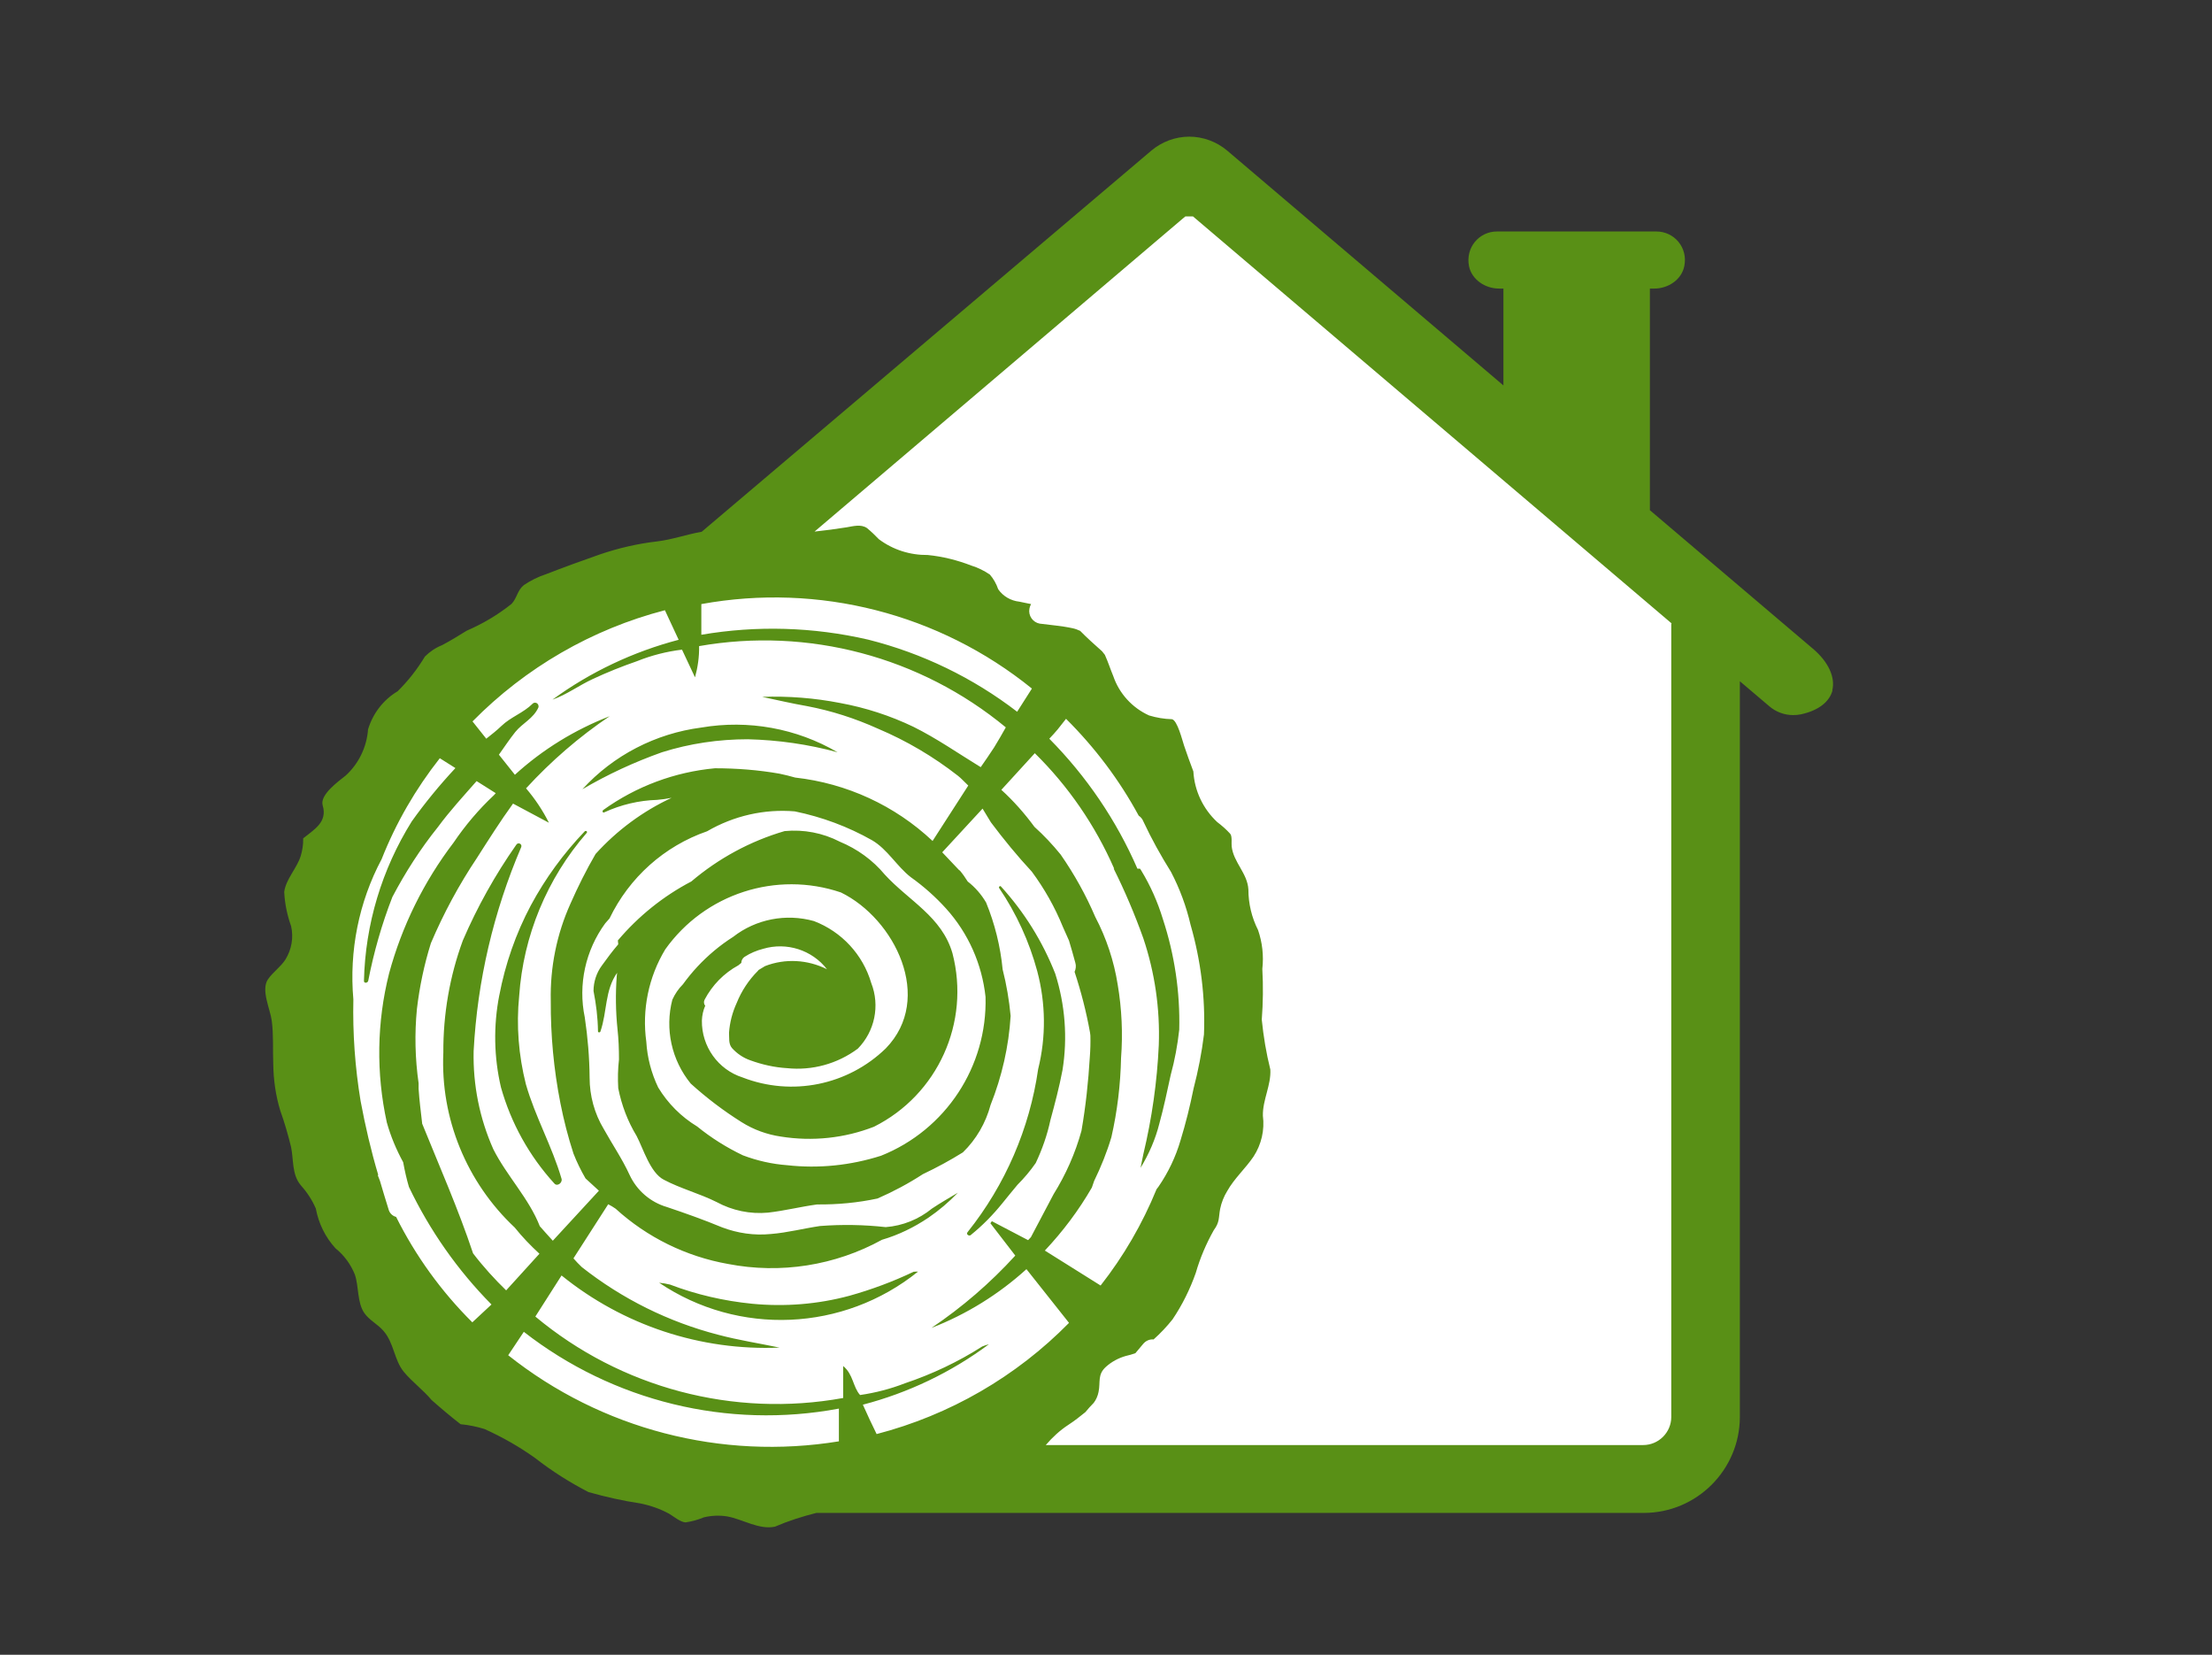
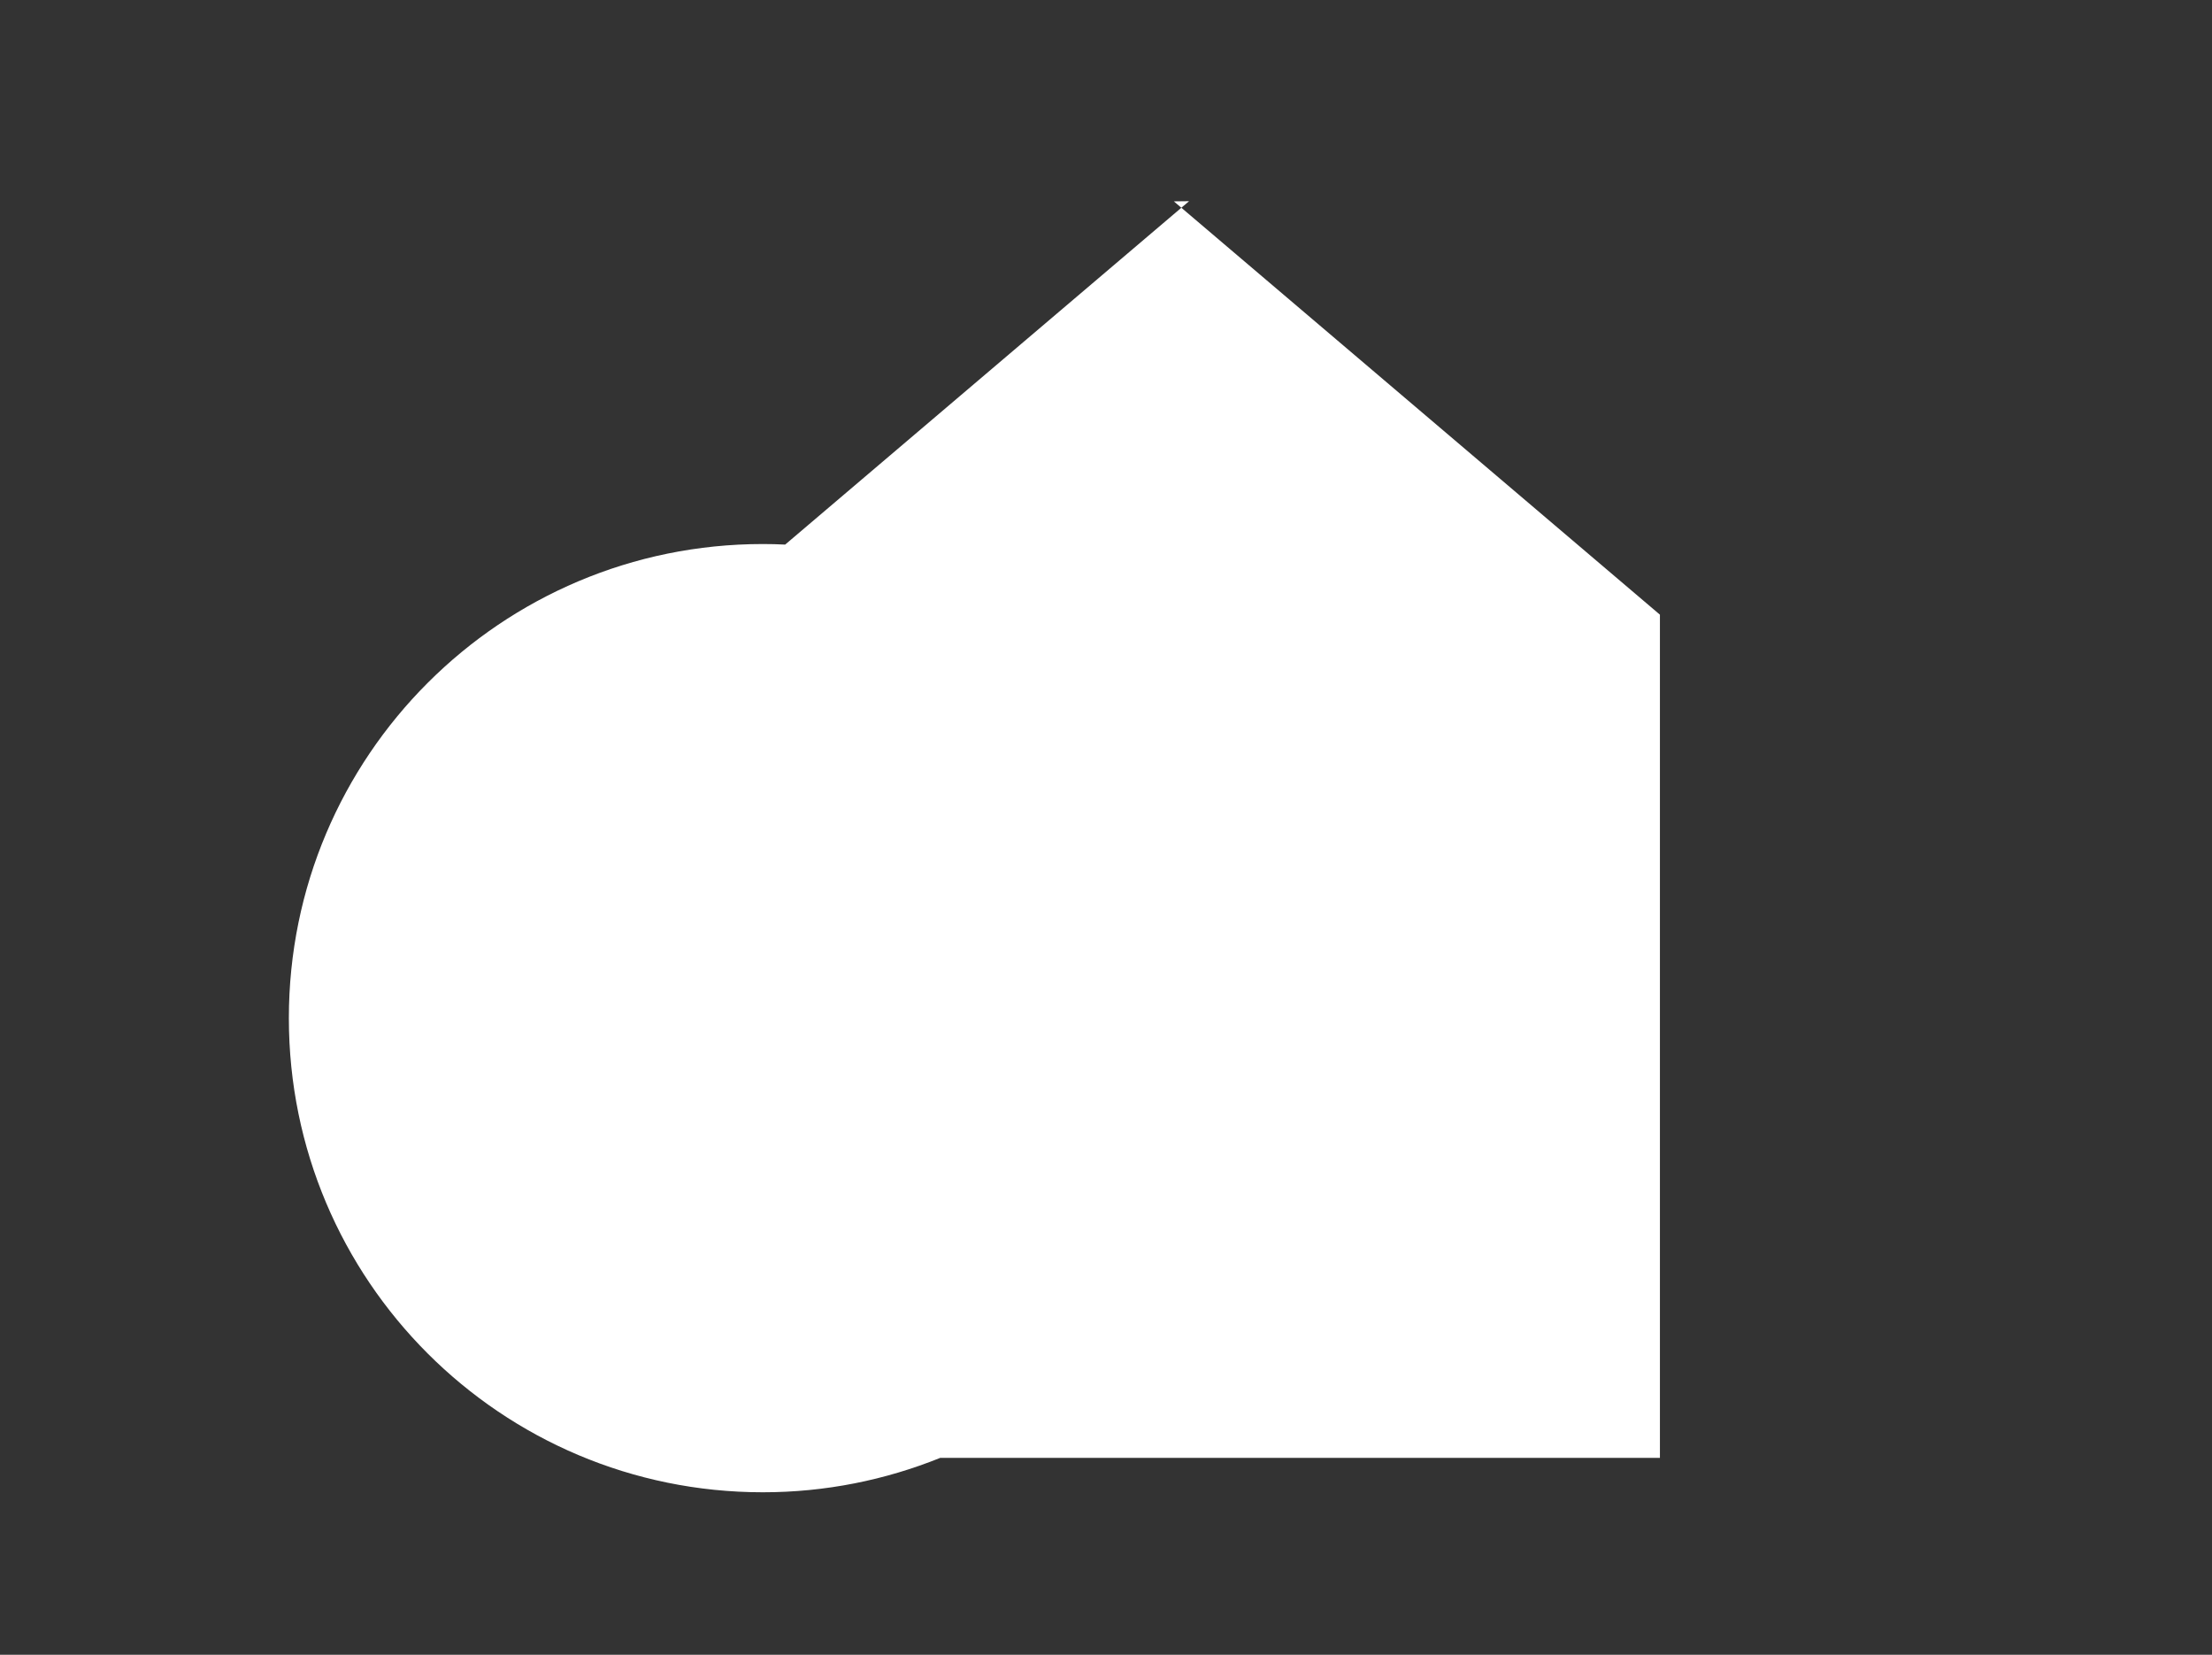
<svg xmlns="http://www.w3.org/2000/svg" viewBox="0 0 119 89">
  <rect x="0" y="0" width="119" height="89" fill="#333333" stroke="none" />
  <defs>
    <style>.c,.d{fill:#fff;}.e{fill:#599016;}.d{fill-rule:evenodd;}.f{opacity:0;}</style>
  </defs>
  <g id="a" class="f">
    <g class="f">
      <path class="c" d="M118.94,.06V88.94H.06V.06H118.94m.06-.06H0V89H119V0h0Z" />
    </g>
  </g>
  <g id="b">
    <g>
-       <path class="d" d="M64.01,10.82s-.03,0-.04,0l-21.73,18.47c-.4-.02-.8-.03-1.2-.03-14.08,0-25.5,11.41-25.5,25.5s11.41,25.5,25.5,25.5c3.37,0,6.59-.66,9.54-1.85h38.72c.48,0,.87-.39,.87-.87V33.06l-26.15-22.23Z" />
-       <path class="e" d="M26.86,53.54c.32-1.69,.89-3.33,1.7-4.85,.78-1.45,1.75-2.78,2.89-3.97,.06-.07,.18,0,.11,.08-2.13,2.45-3.41,5.53-3.63,8.77-.16,1.59-.03,3.19,.36,4.74,.5,1.75,1.41,3.34,1.92,5.09,.06,.21-.23,.44-.39,.25-1.35-1.48-2.33-3.25-2.87-5.17-.38-1.62-.41-3.31-.09-4.95Zm25.37,12.88c.62-.5,1.19-1.08,1.69-1.7,.27-.34,.55-.67,.82-1,.36-.36,.69-.75,.98-1.17,.35-.74,.62-1.51,.79-2.31,.24-.88,.48-1.79,.65-2.69,.28-1.73,.14-3.51-.39-5.18-.68-1.73-1.67-3.32-2.92-4.69-.04-.06-.14,.02-.1,.08,.93,1.37,1.62,2.88,2.05,4.47,.46,1.73,.48,3.54,.05,5.27-.46,3.2-1.77,6.23-3.79,8.76-.11,.12,.06,.25,.18,.16Zm-6.53,3.27c-1.71,.46-3.48,.6-5.24,.43-1.51-.15-2.99-.49-4.41-1.03-.2-.05-.39-.08-.59-.1,4.27,2.88,9.92,2.63,13.93-.6-.08,0-.16,0-.24,.01-1.11,.53-2.27,.96-3.45,1.29Zm-5.47-29.93c1.63,.04,3.25,.27,4.83,.7-2.21-1.29-4.8-1.76-7.33-1.33-2.46,.32-4.73,1.49-6.4,3.32,1.36-.8,2.79-1.46,4.28-1.99,1.49-.47,3.05-.7,4.62-.7Zm58.36-2.65c-.16,.64-.77,1.11-1.71,1.31-.14,.03-.28,.04-.42,.04-.46,0-.92-.17-1.27-.47l-1.59-1.35v39.56c0,2.85-2.32,5.17-5.17,5.17H43.92c-.76,.19-1.51,.43-2.23,.74-.85,.18-1.74-.4-2.56-.55-.42-.07-.86-.05-1.27,.05-.31,.13-.64,.22-.98,.27-.29-.02-.65-.33-.89-.47-.48-.26-1-.44-1.54-.55-.94-.14-1.87-.35-2.79-.61-1.01-.52-1.97-1.13-2.87-1.83-.85-.61-1.77-1.13-2.72-1.56-.42-.13-.85-.22-1.29-.26-.53-.41-1.05-.85-1.56-1.3-.46-.55-1.03-.96-1.49-1.51-.53-.64-.53-1.56-1.1-2.21-.31-.36-.77-.58-1.03-.96-.39-.56-.29-1.43-.51-2.07-.22-.55-.58-1.04-1.04-1.41-.55-.6-.91-1.34-1.06-2.14-.2-.47-.49-.9-.83-1.28-.46-.57-.36-1.34-.5-2.02-.16-.66-.35-1.32-.58-1.96-.25-.82-.37-1.67-.38-2.53-.03-.77,.02-1.55-.08-2.31-.08-.62-.59-1.65-.21-2.22,.27-.4,.69-.67,.95-1.08,.33-.54,.44-1.18,.3-1.79-.21-.59-.34-1.21-.37-1.84,.09-.69,.69-1.28,.89-1.94,.09-.3,.14-.62,.13-.94,.58-.47,1.32-.87,1.05-1.77-.17-.57,.84-1.29,1.24-1.61,.7-.64,1.13-1.53,1.2-2.48,.26-.86,.82-1.59,1.59-2.05,.57-.56,1.06-1.19,1.47-1.87,.26-.26,.57-.47,.92-.61,.46-.24,.89-.51,1.33-.78,.86-.37,1.67-.85,2.41-1.44,.3-.32,.31-.73,.66-1.01,.37-.25,.77-.45,1.2-.59,.95-.37,1.92-.72,2.89-1.06,1-.34,2.03-.58,3.08-.7,.82-.1,1.6-.38,2.4-.52L61.94,8.1c.57-.48,1.3-.75,2.04-.75s1.47,.27,2.04,.75l14.86,12.63v-5.21h-.24c-.74,0-1.46-.48-1.61-1.2-.2-1,.54-1.87,1.5-1.87h8.58c.96,0,1.71,.87,1.5,1.87-.15,.73-.87,1.2-1.61,1.2h-.24v11.92l8.77,7.45c.83,.7,1.22,1.54,1.04,2.25Zm-38.68,9.61h.03c-1.02-2.33-2.47-4.44-4.27-6.21l-1.8,1.97c.66,.6,1.25,1.27,1.78,1.99,.51,.46,.98,.96,1.41,1.49,.73,1.05,1.36,2.18,1.86,3.35,.6,1.14,1.01,2.38,1.21,3.65,.22,1.3,.28,2.63,.18,3.94-.03,1.43-.2,2.86-.52,4.26-.24,.81-.56,1.6-.93,2.36l-.12,.35c-.71,1.23-1.56,2.36-2.53,3.39l3,1.88c1.24-1.58,2.25-3.32,3.01-5.18l.1-.13c.53-.77,.93-1.61,1.19-2.5,.28-.91,.51-1.84,.7-2.78,.25-.96,.44-1.93,.56-2.91,.08-1.99-.17-3.99-.72-5.9-.23-.99-.58-1.94-1.05-2.84-.55-.88-1.05-1.78-1.49-2.72-.05-.13-.14-.24-.25-.31-1.04-1.92-2.36-3.67-3.91-5.21-.17,.22-.31,.4-.45,.57-.14,.17-.29,.33-.45,.5,2,2.02,3.61,4.39,4.74,6.99h.14l.06,.09c.5,.82,.89,1.7,1.17,2.62,.63,1.92,.93,3.93,.88,5.95-.09,.82-.24,1.64-.46,2.44-.19,.87-.37,1.74-.61,2.61-.21,.84-.56,1.64-1.01,2.38,.05-.26,.1-.51,.15-.74,.46-1.92,.74-3.89,.83-5.86,.07-1.95-.21-3.89-.83-5.74-.46-1.29-1-2.56-1.61-3.78Zm-2.43,24.39l-2.26-2.85c-1.5,1.36-3.23,2.43-5.11,3.16,1.65-1.11,3.17-2.42,4.51-3.89l-1.34-1.74,.08-.11,1.95,1.02,.15-.16c.41-.77,.81-1.54,1.22-2.31,.66-1.06,1.17-2.21,1.5-3.41,.23-1.32,.37-2.64,.45-3.97,.03-.39,.04-.77,.03-1.16l-.02-.16c-.2-1.11-.48-2.2-.83-3.26,.07-.15,.09-.33,.04-.49-.11-.4-.22-.8-.34-1.19l-.33-.74c-.43-1.06-.99-2.05-1.67-2.97-.78-.84-1.51-1.73-2.2-2.65-.15-.24-.3-.49-.45-.74l-2.17,2.35,.92,.97h.02c.16,.19,.3,.39,.43,.6,.4,.31,.73,.69,.99,1.13,.47,1.15,.77,2.36,.89,3.6,.21,.82,.35,1.66,.43,2.5-.1,1.64-.47,3.26-1.08,4.79-.26,.97-.77,1.85-1.49,2.55-.69,.43-1.41,.82-2.15,1.17-.77,.5-1.59,.94-2.44,1.31-1.07,.23-2.16,.33-3.25,.32-.89,.12-1.75,.34-2.64,.44-.96,.09-1.92-.11-2.77-.57-.92-.46-1.93-.72-2.84-1.2-.73-.38-1.1-1.66-1.46-2.35-.48-.79-.81-1.66-.99-2.57-.03-.52-.02-1.03,.04-1.55,0-.55-.02-1.09-.08-1.63-.1-.95-.11-1.91-.04-2.86l.02-.17c-.67,.95-.53,2.09-.9,3.16-.02,.07-.14,.06-.13-.02-.01-.73-.1-1.45-.24-2.16,0-.49,.16-.98,.45-1.37,.28-.39,.57-.78,.88-1.14l-.02-.21c1.1-1.3,2.44-2.38,3.95-3.17,1.46-1.24,3.17-2.17,5.02-2.71,1.03-.1,2.06,.1,2.97,.57,.94,.39,1.77,.99,2.42,1.77,1.29,1.41,3.07,2.26,3.64,4.23,.97,3.72-.79,7.61-4.22,9.33-1.59,.62-3.32,.8-5.01,.53-.75-.11-1.47-.37-2.12-.78-.97-.61-1.88-1.3-2.73-2.07-1.03-1.26-1.4-2.94-.99-4.51,.14-.31,.33-.59,.57-.83,.24-.33,.5-.65,.78-.95,.57-.61,1.21-1.15,1.92-1.6,1.23-.96,2.85-1.27,4.35-.85,1.49,.57,2.63,1.8,3.08,3.33,.48,1.22,.19,2.6-.72,3.53-1.1,.82-2.46,1.19-3.81,1.05-.67-.04-1.34-.19-1.97-.42-.38-.13-.72-.36-.99-.66-.2-.23-.14-.56-.16-.83,.04-.55,.18-1.09,.41-1.59,.26-.65,.65-1.24,1.14-1.73l.04-.05,.35-.21c1.08-.42,2.29-.35,3.33,.17-.81-1.04-2.17-1.47-3.43-1.1-.35,.09-.69,.23-1,.43-.11,.07-.18,.2-.18,.33l-.16,.13c-.77,.42-1.4,1.06-1.81,1.84-.06,.11-.05,.24,.03,.33-.11,.25-.17,.52-.18,.8-.02,1.39,.87,2.64,2.19,3.06,2.65,1.03,5.66,.42,7.7-1.56,2.62-2.69,.48-6.98-2.41-8.39-3.48-1.18-7.32,.07-9.45,3.06-.9,1.49-1.26,3.25-1.02,4.97,.05,.85,.27,1.69,.64,2.46,.52,.86,1.24,1.58,2.1,2.1,.75,.61,1.58,1.13,2.46,1.55,.77,.29,1.57,.47,2.38,.53,1.7,.19,3.42,.01,5.05-.51,3.48-1.39,5.72-4.8,5.62-8.54-.19-1.77-.93-3.43-2.12-4.75-.57-.63-1.21-1.2-1.9-1.69-.75-.58-1.26-1.51-2.09-1.99-1.29-.73-2.69-1.25-4.15-1.55-1.65-.14-3.29,.24-4.72,1.07-2.31,.8-4.19,2.49-5.25,4.69l-.23,.26c-1.06,1.45-1.47,3.29-1.1,5.06,.16,1.07,.25,2.16,.26,3.24,0,.97,.26,1.93,.76,2.76,.46,.83,.99,1.6,1.39,2.47,.39,.84,1.12,1.47,2.01,1.73,1.01,.34,1.97,.68,2.96,1.09,.84,.32,1.74,.45,2.63,.36,.89-.07,1.76-.3,2.65-.43,1.18-.09,2.36-.07,3.53,.06,.91-.07,1.78-.42,2.49-1,.45-.3,.92-.57,1.39-.85-.48,.5-1.01,.95-1.58,1.34-.77,.52-1.61,.93-2.5,1.19-2.53,1.39-5.46,1.85-8.29,1.3-2.25-.4-4.35-1.43-6.04-2.97-.13-.09-.26-.17-.4-.24l-1.87,2.91c.14,.16,.29,.32,.45,.47,2.17,1.71,4.67,2.95,7.34,3.64,1.09,.29,2.2,.46,3.3,.69-4.25,.18-8.42-1.2-11.73-3.88l-1.41,2.21c4.6,3.84,10.67,5.45,16.56,4.38v-1.72c.55,.45,.52,1.13,.91,1.56,.83-.12,1.64-.33,2.41-.63,1.46-.49,2.86-1.15,4.16-1.98,.12-.05,.24-.09,.36-.12-2.03,1.51-4.33,2.61-6.78,3.25l.37,.81,.37,.77h0c3.93-1.02,7.51-3.09,10.35-5.98Zm-1.97-34.08c-4.98-4.03-11.47-5.69-17.78-4.54v1.65c2.98-.51,6.02-.42,8.97,.26,2.91,.73,5.64,2.05,8.02,3.88l.79-1.24Zm-29.07,33.13c-1.82-1.84-3.32-3.98-4.44-6.32-.13-.44-.23-.89-.31-1.33-.37-.68-.67-1.39-.88-2.14-.58-2.64-.54-5.39,.12-8.01,.69-2.55,1.87-4.94,3.47-7.04,.63-.93,1.35-1.78,2.17-2.55l.1-.11-1.03-.65c-.71,.81-1.44,1.6-2.08,2.47-.94,1.17-1.75,2.43-2.45,3.76-.57,1.46-1,2.97-1.3,4.51-.03,.13-.24,.15-.23,0,.07-3.03,.96-5.99,2.57-8.57,.72-1.01,1.51-1.97,2.35-2.87l-.84-.53c-1.3,1.65-2.36,3.48-3.13,5.43-1.23,2.31-1.75,4.94-1.52,7.54-.04,1.83,.09,3.66,.39,5.47,.25,1.34,.56,2.67,.95,3.98h-.03l.12,.31c.15,.51,.3,1.01,.46,1.52,.05,.21,.21,.37,.41,.42,1.05,2.1,2.43,4.01,4.1,5.67l1.02-.95Zm.79-.76l1.79-1.97c-.48-.44-.93-.91-1.33-1.41-2.59-2.43-4-5.87-3.84-9.41-.01-2.06,.34-4.1,1.05-6.03,.78-1.81,1.74-3.53,2.87-5.14,.04-.07,.12-.1,.19-.07,.08,.03,.11,.12,.08,.19-1.49,3.48-2.36,7.19-2.56,10.97-.04,1.82,.32,3.62,1.06,5.28,.72,1.43,1.92,2.65,2.5,4.14,.23,.26,.46,.52,.7,.78l2.48-2.69-.72-.66c-.25-.43-.47-.88-.65-1.34-.29-.89-.52-1.79-.7-2.7-.36-1.82-.53-3.66-.52-5.51-.04-1.8,.32-3.59,1.06-5.23,.4-.91,.85-1.81,1.35-2.67,1.15-1.27,2.54-2.3,4.09-3.02-.26,.05-.52,.09-.78,.11-.98,.03-1.95,.26-2.84,.67-.09,.05-.13-.08-.05-.13,1.77-1.27,3.84-2.04,6-2.24,1.16,0,2.33,.09,3.47,.29,.29,.06,.57,.13,.85,.21,2.77,.31,5.36,1.5,7.39,3.41l1.92-2.98c-.23-.22-.38-.39-.56-.53-1.32-1.03-2.76-1.88-4.3-2.53-1.22-.55-2.49-.96-3.8-1.21-.81-.14-1.62-.33-2.43-.5,1.41-.05,2.82,.06,4.2,.33,1.36,.25,2.69,.68,3.94,1.28,1.25,.62,2.41,1.43,3.62,2.17,.24-.35,.49-.7,.72-1.06,.22-.36,.43-.72,.63-1.08-4.6-3.8-10.63-5.4-16.5-4.37,.01,.57-.07,1.13-.22,1.68l-.7-1.49c-.83,.1-1.65,.31-2.42,.62-.81,.28-1.61,.6-2.38,.96-.74,.34-1.4,.84-2.17,1.11,2.04-1.49,4.35-2.58,6.79-3.22l-.74-1.59c-3.93,1.02-7.5,3.09-10.35,5.98l.74,.93c.28-.22,.56-.44,.82-.69,.5-.48,1.18-.7,1.67-1.19,.05-.06,.14-.07,.21-.04,.09,.04,.14,.15,.1,.25-.28,.6-.84,.82-1.24,1.31-.31,.39-.59,.81-.88,1.22l.86,1.08c1.49-1.36,3.22-2.42,5.1-3.15-1.65,1.11-3.16,2.42-4.5,3.88,.48,.56,.9,1.19,1.23,1.85l-1.93-1.03c-.69,.95-1.32,1.95-1.94,2.92-.97,1.45-1.8,2.99-2.48,4.59-.36,1.15-.61,2.34-.75,3.53-.13,1.33-.1,2.67,.09,4v.3c.04,.62,.12,1.23,.19,1.85v.02c.94,2.32,1.95,4.61,2.74,6.98h0c.55,.72,1.16,1.39,1.81,2.02Zm17.9,8.12v-1.76c-5.98,1.12-12.15-.39-16.95-4.13l-.84,1.26c5.01,3.98,11.47,5.66,17.79,4.63Zm44.8-43.99l-25.75-21.89h-.41l-.17,.14-19.78,16.81c.58-.06,1.16-.14,1.73-.23,.35-.06,.77-.18,1.09,.04,.23,.19,.44,.39,.64,.6,.76,.57,1.68,.86,2.63,.85,.81,.08,1.6,.28,2.35,.57,.35,.11,.68,.27,.99,.48,.2,.23,.35,.5,.45,.79,.26,.38,.68,.62,1.14,.67l.63,.13-.04,.08c-.02,.05-.04,.11-.05,.17-.07,.37,.18,.73,.55,.8,.59,.08,1.19,.12,1.78,.25,.14,.03,.27,.08,.4,.14,.38,.39,.78,.74,1.18,1.1l.15,.19c.18,.4,.31,.81,.45,1.14,.32,.94,1.02,1.71,1.93,2.12,.4,.12,.81,.19,1.22,.2,.3,.04,.57,1.16,.66,1.42,.16,.46,.32,.93,.5,1.39,.06,1.04,.52,2.01,1.28,2.72,.25,.19,.49,.4,.7,.63,.12,.14,.06,.51,.08,.68,.1,.87,.85,1.44,.9,2.32,0,.76,.18,1.51,.52,2.18,.23,.67,.31,1.38,.23,2.09,.05,.91,.04,1.82-.03,2.73,.09,.9,.24,1.8,.46,2.68,.05,.84-.42,1.64-.4,2.49,.1,.77-.08,1.54-.5,2.19-.44,.65-1.04,1.18-1.42,1.86-.18,.29-.31,.62-.38,.96-.09,.49-.02,.71-.34,1.14-.41,.73-.74,1.5-.97,2.3-.31,.88-.73,1.73-1.25,2.5-.31,.39-.65,.75-1.02,1.08-.21-.02-.42,.07-.56,.24-.14,.16-.28,.33-.42,.5-.17,.06-.34,.11-.52,.15-.39,.11-.76,.31-1.06,.58-.47,.42-.29,.82-.4,1.35-.04,.21-.13,.42-.26,.59-.16,.16-.31,.33-.45,.5-.29,.24-.59,.47-.91,.68-.46,.3-.86,.67-1.22,1.09h32.14c.83,0,1.51-.68,1.51-1.51V33.55Z" />
+       <path class="d" d="M64.01,10.82s-.03,0-.04,0l-21.73,18.47c-.4-.02-.8-.03-1.2-.03-14.08,0-25.5,11.41-25.5,25.5s11.41,25.5,25.5,25.5c3.37,0,6.59-.66,9.54-1.85h38.72V33.06l-26.15-22.23Z" />
    </g>
  </g>
</svg>